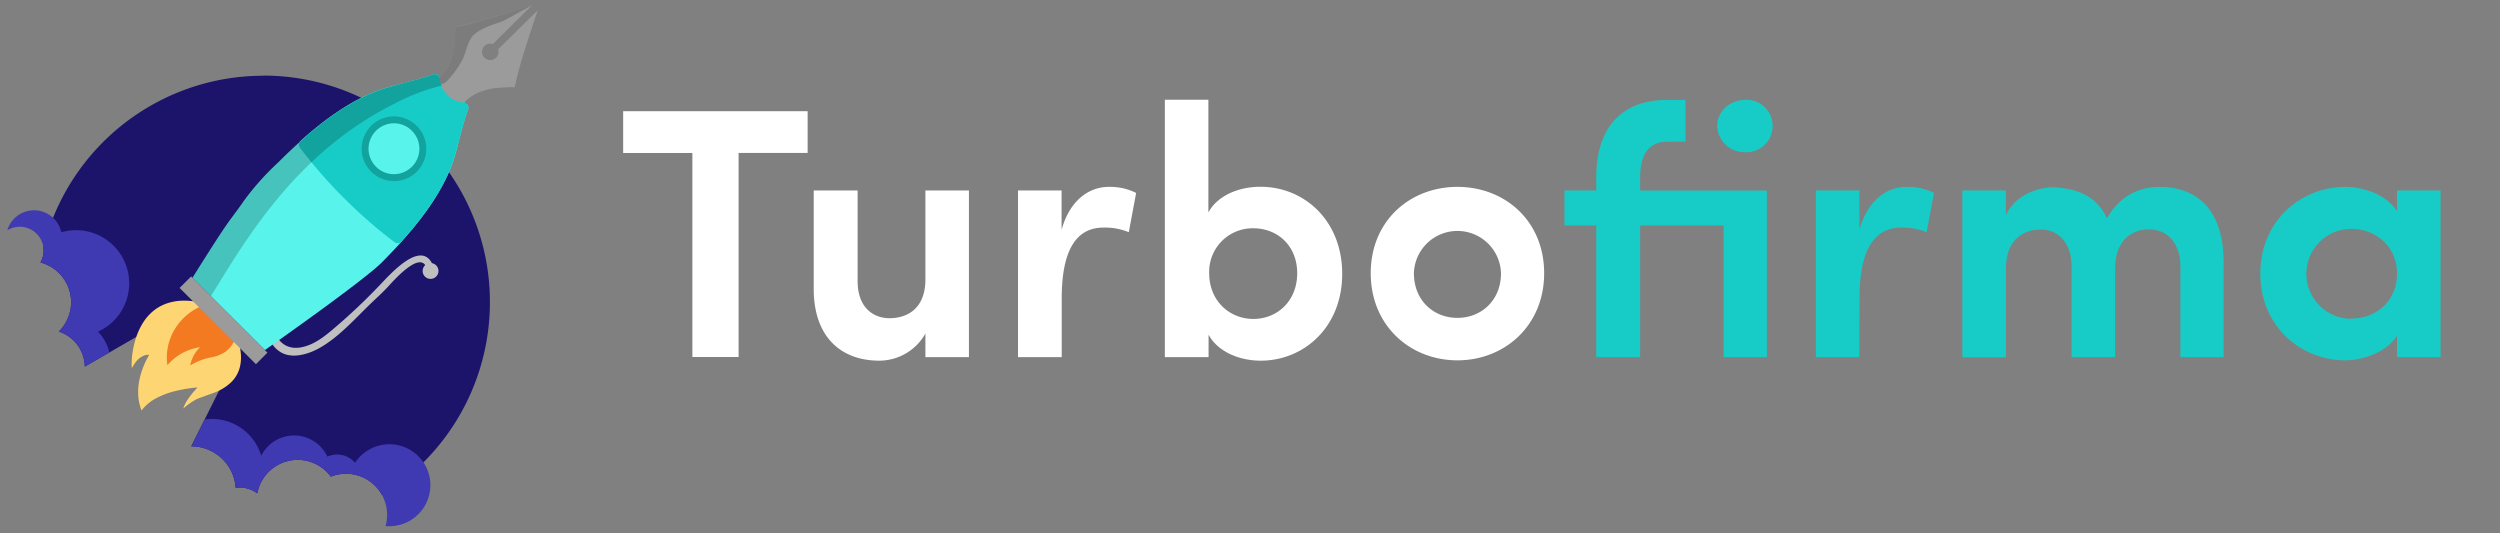
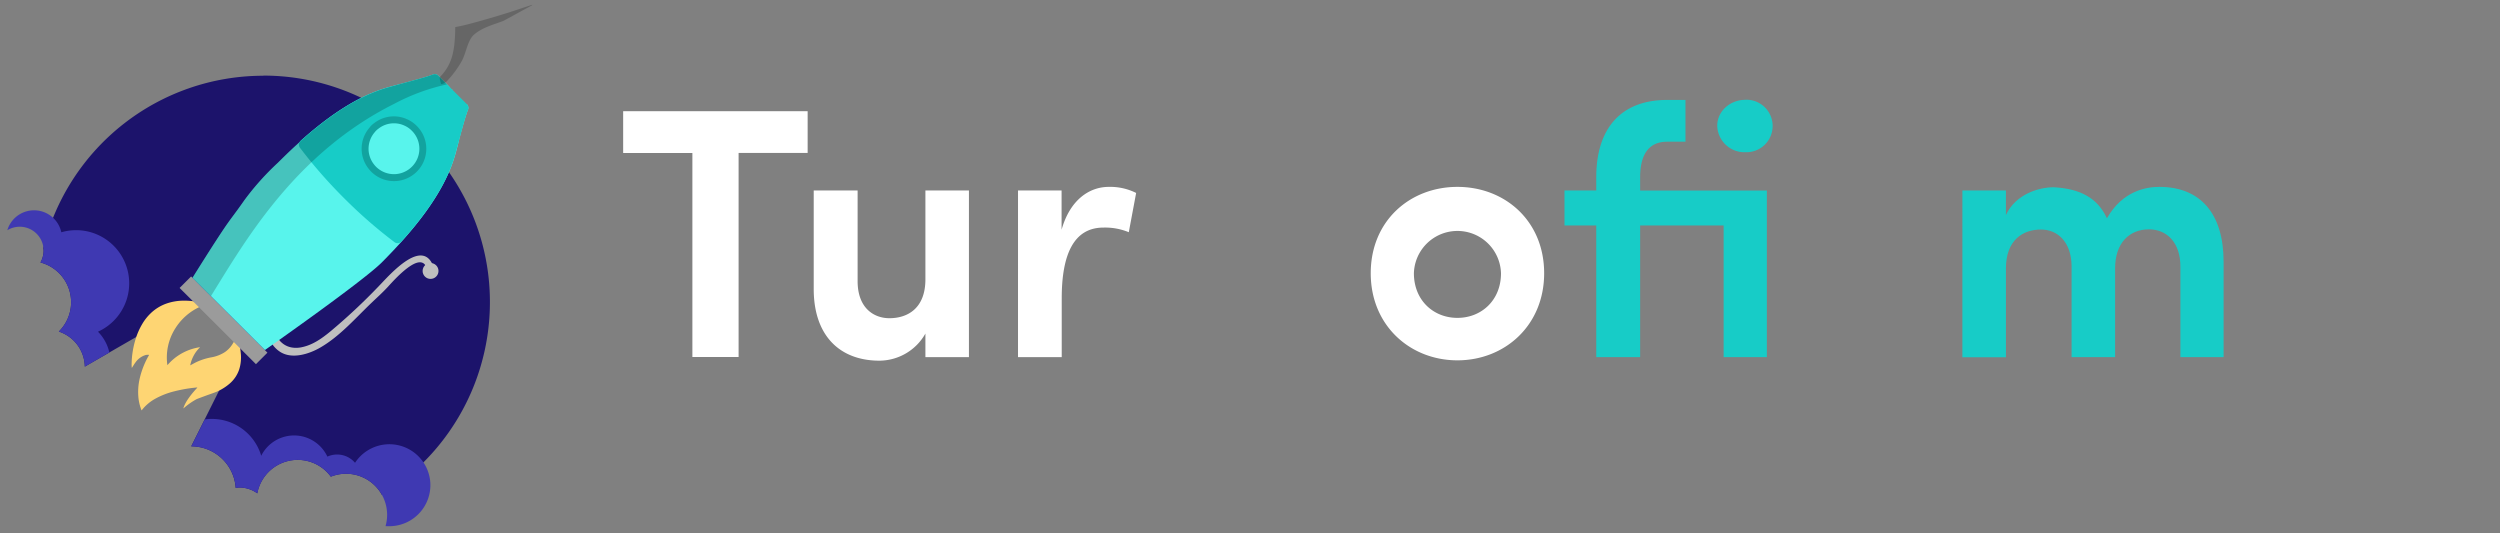
<svg xmlns="http://www.w3.org/2000/svg" xmlns:ns1="http://sodipodi.sourceforge.net/DTD/sodipodi-0.dtd" xmlns:ns2="http://www.inkscape.org/namespaces/inkscape" id="Warstwa_1" data-name="Warstwa 1" viewBox="0 0 680 145" version="1.1" ns1:docname="turbofirma-logo-light.svg" width="680" height="145" ns2:version="1.3.2 (091e20ef0f, 2023-11-25, custom)">
  <rect x="0" y="0" width="680" height="145" fill="#808080" stroke="none" />
  <ns1:namedview id="namedview22" pagecolor="#ffffff" bordercolor="#666666" borderopacity="1.0" ns2:showpageshadow="2" ns2:pageopacity="0.0" ns2:pagecheckerboard="0" ns2:deskcolor="#d1d1d1" ns2:zoom="0.98663655" ns2:cx="317.74619" ns2:cy="230.58136" ns2:window-width="1920" ns2:window-height="1032" ns2:window-x="1920" ns2:window-y="24" ns2:window-maximized="1" ns2:current-layer="Warstwa_1" />
  <defs id="defs1">
    <style id="style1">.cls-1{fill:#1c136b;}.cls-2{fill:#f37a21;}.cls-3{fill:#fed573;}.cls-4{fill:#fff;}.cls-5{fill:#17ccc7;}.cls-6{fill:#bfbfbf;}.cls-7{fill:#9b9b9b;}.cls-8{fill:#58f4ec;}.cls-9{opacity:0.2;}.cls-10{fill:#3f39b2;}</style>
  </defs>
  <title id="title1">Obszar roboczy 1 kopia 13</title>
  <path class="cls-1" d="m 71.59,20.602 a 61.62,61.62 0 0 0 -59.81,46.85 6.14,6.14 0 0 1 0.08,0.75 6.5,6.5 0 0 1 -0.86,3.19 11.19,11.19 0 0 1 5,18.79 10.26,10.26 0 0 1 7.07,9.54 l 33.61,-19.39 7.46,9.34 1.87,3.73 -14,28 a 12.12,12.12 0 0 1 12.09,11.3 7.77,7.77 0 0 1 1,-0.1 8.32,8.32 0 0 1 4.88,1.58 11.18,11.18 0 0 1 20,-4.53 11.15,11.15 0 0 1 13.92,5 61.6,61.6 0 0 0 -32.22,-114.09 z" id="path1" />
-   <path class="cls-2" d="m 56.19,82.652 8.33,8.37 -2.08,8.13 -15.74,1.78 c 0,0 -4.09,-1.66 -4,-2.07 0.09,-0.41 6,-14.87 6,-14.87 z" id="path2" />
  <path class="cls-3" d="m 38.48,111.582 a 13.52,13.52 0 0 1 -0.78,-3 16.12,16.12 0 0 1 0.25,-5.41 22.87,22.87 0 0 1 2.57,-6.56 v -0.09 a 2.38,2.38 0 0 0 -1.24,0.16 5.2,5.2 0 0 0 -2.36,1.8 c -0.39,0.51 -0.71,1.07 -1.07,1.62 0,-0.23 -0.05,-0.47 -0.05,-0.71 a 24,24 0 0 1 1.06,-7.08 18.66,18.66 0 0 1 1.85,-4.22 13.42,13.42 0 0 1 2.27,-2.87 11.89,11.89 0 0 1 4.28,-2.65 14.29,14.29 0 0 1 4.71,-0.79 18.21,18.21 0 0 1 3.83,0.36 c 0.79,0.16 1.57,0.34 2.35,0.51 l 0.18,0.07 a 15.48,15.48 0 0 0 -8.61,6.54 14.75,14.75 0 0 0 -2.19,10.07 14.4,14.4 0 0 1 8.9,-4.9 9.34,9.34 0 0 0 -2.69,4.95 l 1.29,-0.7 a 16.37,16.37 0 0 1 4.31,-1.46 10,10 0 0 0 3.84,-1.46 7.35,7.35 0 0 0 1.95,-2 11.64,11.64 0 0 0 1.26,-2.52 l 0.09,-0.2 0.08,-0.08 c 0.14,0.58 0.31,1.13 0.41,1.7 0.2,1.08 0.4,2.16 0.51,3.26 a 11.12,11.12 0 0 1 -0.4,4.51 8.75,8.75 0 0 1 -2.83,4.09 13.63,13.63 0 0 1 -4.35,2.42 c -1.47,0.52 -2.93,1.05 -4.39,1.61 a 19.17,19.17 0 0 0 -3.49,2.43 l -0.15,0.11 c 0.49,-1.89 2.53,-4.29 3.8,-5.65 l -0.05,-0.06 -0.86,0.09 a 39.17,39.17 0 0 0 -5.48,1 21.45,21.45 0 0 0 -4.88,1.89 12.41,12.41 0 0 0 -3.07,2.32 c -0.28,0.29 -0.53,0.61 -0.79,0.92 z" id="path3" />
  <path class="cls-4" d="m 169.5,30.242 h 50.18 v 11.35 h -18.78 v 55.52 h -12.57 V 41.612 h -18.83 z" id="path4" />
  <path class="cls-4" d="m 251.71,51.802 h 11.84 v 45.33 h -11.84 v -6.4 a 14.45,14.45 0 0 1 -12.52,7.37 c -10.68,0 -17.86,-6.7 -17.86,-19.51 v -26.79 h 11.94 v 24.66 c 0,7.38 4.46,10.09 8.64,10.09 5,0 9.8,-2.71 9.8,-10.58 z" id="path5" />
  <path class="cls-4" d="m 288.79,97.132 h -11.89 V 51.802 h 11.85 v 10.68 c 2.33,-8.25 7.66,-11.65 12.81,-11.65 a 15.77,15.77 0 0 1 7.47,1.65 l -2,10.68 a 16.83,16.83 0 0 0 -6.89,-1.26 c -8,0 -11.35,7.18 -11.35,19.22 z" id="path6" />
-   <path class="cls-4" d="M 316.84,97.132 V 27.132 h 11.84 v 30.67 c 2.43,-4.56 8.15,-7 14.17,-7 11.94,0 22.23,9.22 22.23,23.69 0,14.47 -10.39,23.61 -22.18,23.61 -5.92,0 -11.74,-2.52 -14.17,-7.08 v 6.11 z m 24.06,-10.38 c 6.6,0 11.94,-4.95 11.94,-12.43 0,-7.48 -5.34,-12.23 -11.94,-12.23 a 11.83,11.83 0 0 0 -12,12.23 c 0,7.57 5.6,12.43 12,12.43 z" id="path7" />
  <path class="cls-4" d="m 372.84,74.322 c 0,-14.27 10.68,-23.49 23.58,-23.49 12.9,0 23.59,9.22 23.59,23.49 0,14.27 -10.77,23.69 -23.59,23.69 -12.82,0 -23.58,-9.42 -23.58,-23.69 z m 35.43,0 a 11.85,11.85 0 0 0 -23.69,0 c 0,7.38 5.34,12.14 11.84,12.14 6.5,0 11.85,-4.76 11.85,-12.14 z" id="path8" />
  <path class="cls-5" d="m 480.58,97.132 h -11.75 V 61.322 h -22.71 v 35.81 h -11.94 V 61.322 h -8.64 v -9.52 h 8.64 v -3.56 c 0,-13.2 6.6,-21.06 19.32,-21.06 h 4.95 v 11.36 h -4.95 c -5.54,0 -7.38,4.17 -7.38,9.7 v 3.59 h 34.46 z m -5.83,-70 a 7.14,7.14 0 1 1 0,14.27 7.4,7.4 0 0 1 -7.66,-7.19 c 0,-3.97 3.49,-7.06 7.66,-7.06 z" id="path9" />
-   <path class="cls-5" d="m 505.72,97.132 h -11.82 V 51.802 h 11.85 v 10.68 c 2.33,-8.25 7.66,-11.65 12.81,-11.65 a 15.77,15.77 0 0 1 7.47,1.65 l -2,10.68 a 16.83,16.83 0 0 0 -6.89,-1.26 c -8,0 -11.35,7.18 -11.35,19.22 z" id="path10" />
  <path class="cls-5" d="m 575.31,72.972 v 24.16 h -11.84 V 72.242 c -0.1,-6.31 -3.69,-9.81 -8.35,-9.81 -4.85,0 -9.51,2.82 -9.51,10.59 v 24.16 h -11.84 V 51.802 h 11.84 v 6.7 c 2.52,-5.53 8.73,-7.57 13,-7.57 7.19,0.39 11.94,2.91 14.47,8.44 4.27,-7.47 10.67,-8.54 14.27,-8.54 11,0 17.47,7.09 17.47,20.39 v 25.91 h -11.75 V 72.482 c 0,-6.5 -3.69,-10.1 -8.54,-10.1 -5.34,0 -9.22,3.69 -9.22,10.59 z" id="path11" />
-   <path class="cls-5" d="m 651.99,91.312 c -2.92,4.66 -9.61,6.7 -14.08,6.7 -11.94,0 -23.1,-9.13 -23.1,-23.59 0,-14.46 11.16,-23.59 23.1,-23.59 4.08,0 10.78,1.56 14.08,6.6 v -5.63 h 11.84 v 45.33 h -11.84 z m -12.43,-4.66 c 6.41,0 12.43,-4.47 12.43,-12.23 0,-7.76 -6.22,-12.18 -12.43,-12.18 a 12.23,12.23 0 1 0 0,24.46 z" id="path12" />
  <path class="cls-6" d="m 74.49,86.372 c -0.65,4.75 2.24,9.09 7.45,8.1 3,-0.58 5.48,-2.32 7.83,-4.24 a 161.75,161.75 0 0 0 13.33,-12.47 c 2.91,-3 12.21,-13.82 15,-4.67 0.37,1.2 -1.65,1.42 -1.94,0.22 -1.39,-5.94 -9.36,3.32 -10.76,4.82 -1.4,1.5 -2.82,2.78 -4.26,4.15 -4.41,4.2 -8.65,9.15 -14,12.24 -3,1.75 -7.64,3.27 -10.9,1.21 -3.26,-2.06 -4.19,-6.22 -3.72,-9.64 a 1,1 0 0 1 1.92,0.28 z" id="path13" />
  <circle class="cls-6" cx="117.11" cy="73.702" r="2.16" id="circle13" />
  <polygon class="cls-7" points="403.28,394.39 398.95,390.08 402.08,386.95 405.16,390.04 422.84,407.68 419.71,410.81 " id="polygon13" transform="translate(-350.1,-311.758)" />
  <path class="cls-8" d="m 123.8,42.152 c 0.45,-1.6 0.85,-3.14 1.19,-4.61 0.81,-3 1.72,-6.28 2.3,-7.7 a 1.36,1.36 0 0 0 -0.3,-1.48 l -1.65,-0.14 c -0.2,-1.87 -3,-1.09 -4,-2.09 -0.3,-0.31 1.76,-1.66 1.76,-1.66 -0.91,-0.53 0,0 -1.51,-1.51 l -2.38,-2.39 a 1.36,1.36 0 0 0 -1.47,-0.3 c -2.28,0.91 -9.38,2.66 -12.44,3.55 -8.33,2.4 -16.4,8.13 -23.53,14.5 a 1.51,1.51 0 0 0 -0.22,0.28 c -2.06,1.85 -4.05,3.76 -5.94,5.65 a 72.38,72.38 0 0 0 -9.16,10.24 c -2.83,4.07 -3.59,4.77 -6.09,8.54 -3.32,5 -8,12.53 -8,12.53 l 1.85,1.84 3.08,3.09 13.14,13.11 1.62,1.61 c 0,0 26.53,-18.57 31.79,-23.82 8.38,-8.43 16.94,-18.59 19.96,-29.24 z" id="path14" />
  <path class="cls-5" d="m 119.2,20.572 a 1.36,1.36 0 0 0 -1.47,-0.3 c -2.28,0.91 -9.38,2.66 -12.44,3.55 -8.34,2.4 -16.4,8.13 -23.53,14.5 a 1.36,1.36 0 0 0 -0.19,1.84 131.49,131.49 0 0 0 12,13.72 128.88,128.88 0 0 0 13.76,12 1.37,1.37 0 0 0 1.84,-0.18 c 6.45,-7.16 12.25,-15.22 14.62,-23.59 0.85,-3 2.61,-10 3.53,-12.27 a 1.36,1.36 0 0 0 -0.3,-1.48 z" id="path15" />
  <path class="cls-9" d="m 113.38,46.682 a 8.92,8.92 0 0 1 -2.83,1.9 8.61,8.61 0 0 1 -3.53,0.68 8.7,8.7 0 0 1 -5.43,-2 7.21,7.21 0 0 1 -0.65,-0.59 5.84,5.84 0 0 1 -0.53,-0.6 8.74,8.74 0 0 1 0.18,-11.45 2.07,2.07 0 0 1 0.31,-0.38 5.5,5.5 0 0 1 0.87,-0.75 8.73,8.73 0 0 1 5.5,-1.84 8.46,8.46 0 0 1 3.51,0.81 8.29,8.29 0 0 1 2.56,1.77 8.77,8.77 0 0 1 0.04,12.45 z" id="path16" />
  <path class="cls-8" d="m 112.04,45.342 a 6.89,6.89 0 0 1 -2.22,1.49 6.81,6.81 0 0 1 -2.77,0.54 6.9,6.9 0 0 1 -4.26,-1.56 5.57,5.57 0 0 1 -0.51,-0.46 4.57,4.57 0 0 1 -0.42,-0.47 6.86,6.86 0 0 1 0.14,-9 2,2 0 0 1 0.27,-0.31 4.7,4.7 0 0 1 0.69,-0.59 6.77,6.77 0 0 1 4.31,-1.44 6.62,6.62 0 0 1 2.75,0.63 6.37,6.37 0 0 1 2,1.39 6.88,6.88 0 0 1 0.02,9.78 z" id="path17" />
  <path class="cls-9" d="m 107.22,28.242 a 55.89,55.89 0 0 1 14.36,-5.29 4.26,4.26 0 0 1 -0.75,-0.75 l -1.63,-1.64 a 1.36,1.36 0 0 0 -1.47,-0.3 c -1.54,0.61 -5.27,1.61 -8.48,2.47 l -3.92,1.12 c -8.43,2.44 -16.59,8.27 -23.79,14.74 v 0 c -1,0.92 -2,1.86 -3,2.81 v 0 c -1,0.94 -2,1.89 -2.9,2.83 a 72.38,72.38 0 0 0 -9.16,10.24 c -2.83,4.07 -3.59,4.77 -6.09,8.54 -3.31,5 -8,12.49 -8,12.53 l 1.11,1.11 0.74,0.73 3.08,3.09 0.06,0.06 c 9.01,-14.48 22.62,-38.67 49.84,-52.29 z" id="path18" />
  <path class="cls-10" d="m 117.05,131.342 a 11.16,11.16 0 0 0 -20.48,-5.46 6.39,6.39 0 0 0 -7.52,-1.68 10,10 0 0 0 -18,-0.23 14,14 0 0 0 -14.24,-10 c -0.38,0 -0.75,0.07 -1.12,0.12 l -3.66,7.32 a 12.12,12.12 0 0 1 12.09,11.3 7.77,7.77 0 0 1 1,-0.1 8.32,8.32 0 0 1 4.88,1.58 11.18,11.18 0 0 1 20,-4.53 11.17,11.17 0 0 1 14.87,13.44 12,12 0 0 0 1.8,0 11.18,11.18 0 0 0 10.38,-11.76 z" id="path19" />
  <path class="cls-10" d="m 5.32,61.672 a 6.49,6.49 0 0 1 5.68,9.72 11.19,11.19 0 0 1 5,18.79 10.26,10.26 0 0 1 7.07,9.54 l 6.67,-3.85 a 11.72,11.72 0 0 0 -3.09,-5.65 14.45,14.45 0 0 0 -6.8,-27.59 14.3,14.3 0 0 0 -3.17,0.55 7.59,7.59 0 0 0 -14.69,-0.56 6.5,6.5 0 0 1 3.33,-0.95 z" id="path20" />
-   <path class="cls-7" d="m 144.81,1.332 -0.11,0.11 -10.58,10.46 c -0.06,0.06 -0.11,0.1 -0.2,0.07 a 2.13,2.13 0 0 0 -2.51,1 2.25,2.25 0 1 0 4.2,1.13 1.51,1.51 0 0 0 -0.09,-0.47 0.26,0.26 0 0 1 0.07,-0.3 l 5.44,-5.38 5.09,-5 a 1.48,1.48 0 0 0 0.08,-0.13 h 0.05 c -0.08,0.25 -0.17,0.5 -0.25,0.74 -0.9,2.71 -1.81,5.42 -2.68,8.13 -0.87,2.71 -1.7,5.49 -2.43,8.26 -0.32,1.21 -0.59,2.44 -0.88,3.65 a 0.84,0.84 0 0 1 0,0.12 c -0.45,0 -0.91,0 -1.36,0 -1,0.05 -2.08,0.08 -3.12,0.17 a 16.69,16.69 0 0 0 -5.08,1.16 12.47,12.47 0 0 0 -3.55,2.19 c -0.22,0.19 -0.42,0.39 -0.62,0.57 -0.56,0.23 -3.11,-0.44 -4.3,-1.64 -1.19,-1.2 -1.86,-1.86 -2.43,-5.16 l 0.37,-0.39 a 12.88,12.88 0 0 0 3.21,-6 22.27,22.27 0 0 0 0.49,-3.05 c 0.14,-1.38 0.18,-2.76 0.19,-4.14 a 0.31,0.31 0 0 1 0,-0.09 l 0.85,-0.18 c 1.81,-0.39 3.6,-0.85 5.38,-1.34 2.87,-0.79 5.71,-1.64 8.54,-2.53 2,-0.64 4.05,-1.31 6.07,-2 z" id="path21" />
  <path class="cls-9" d="m 144.7,1.442 0.11,-0.11 h -0.15 c -2,0.65 -4,1.32 -6.07,2 -2.83,0.89 -5.67,1.74 -8.54,2.53 -1.78,0.49 -3.57,1 -5.38,1.34 l -0.85,0.18 a 0.31,0.31 0 0 0 0,0.09 c 0,1.38 -0.05,2.76 -0.19,4.14 a 22.27,22.27 0 0 1 -0.49,3.05 12.88,12.88 0 0 1 -3.21,6 l -0.37,0.39 a 15.06,15.06 0 0 0 0.41,1.83 2.53,2.53 0 0 0 1.63,-0.86 27.09,27.09 0 0 0 4.06,-5.52 c 1.17,-2.23 1.55,-5.63 3.32,-7.12 2.3,-1.95 5.19,-2.65 7.95,-3.7 z" id="path22" />
</svg>